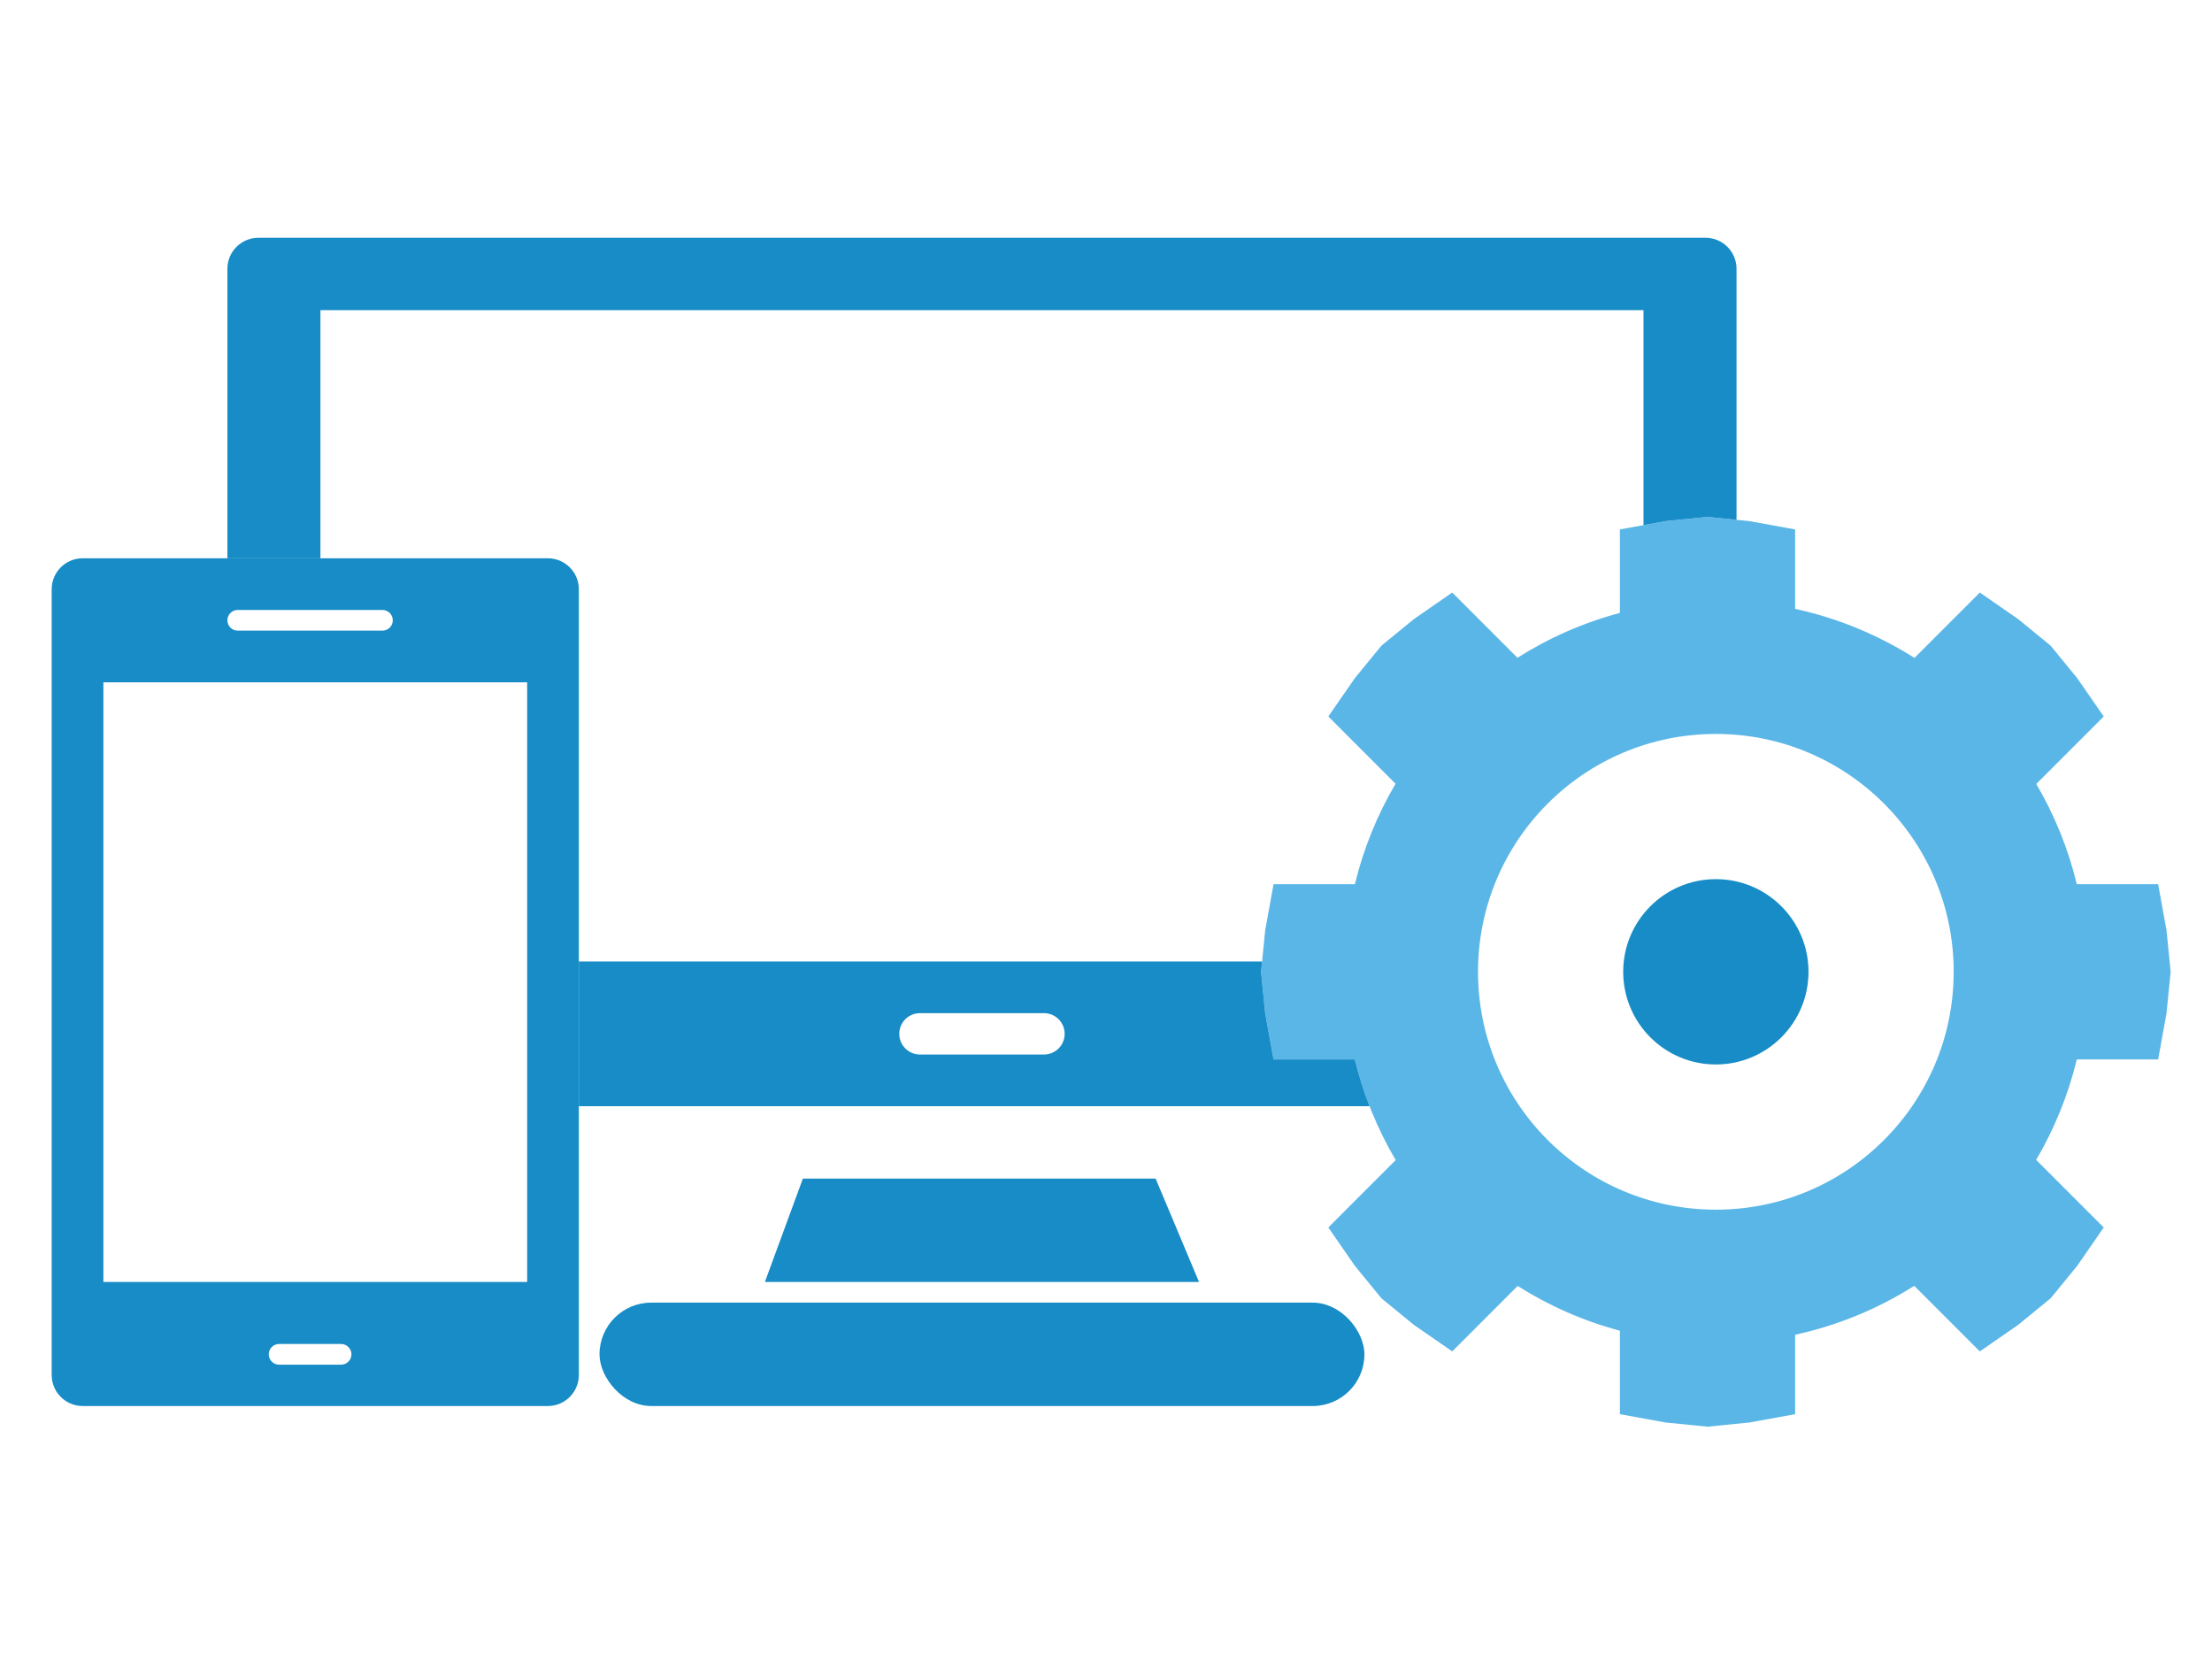
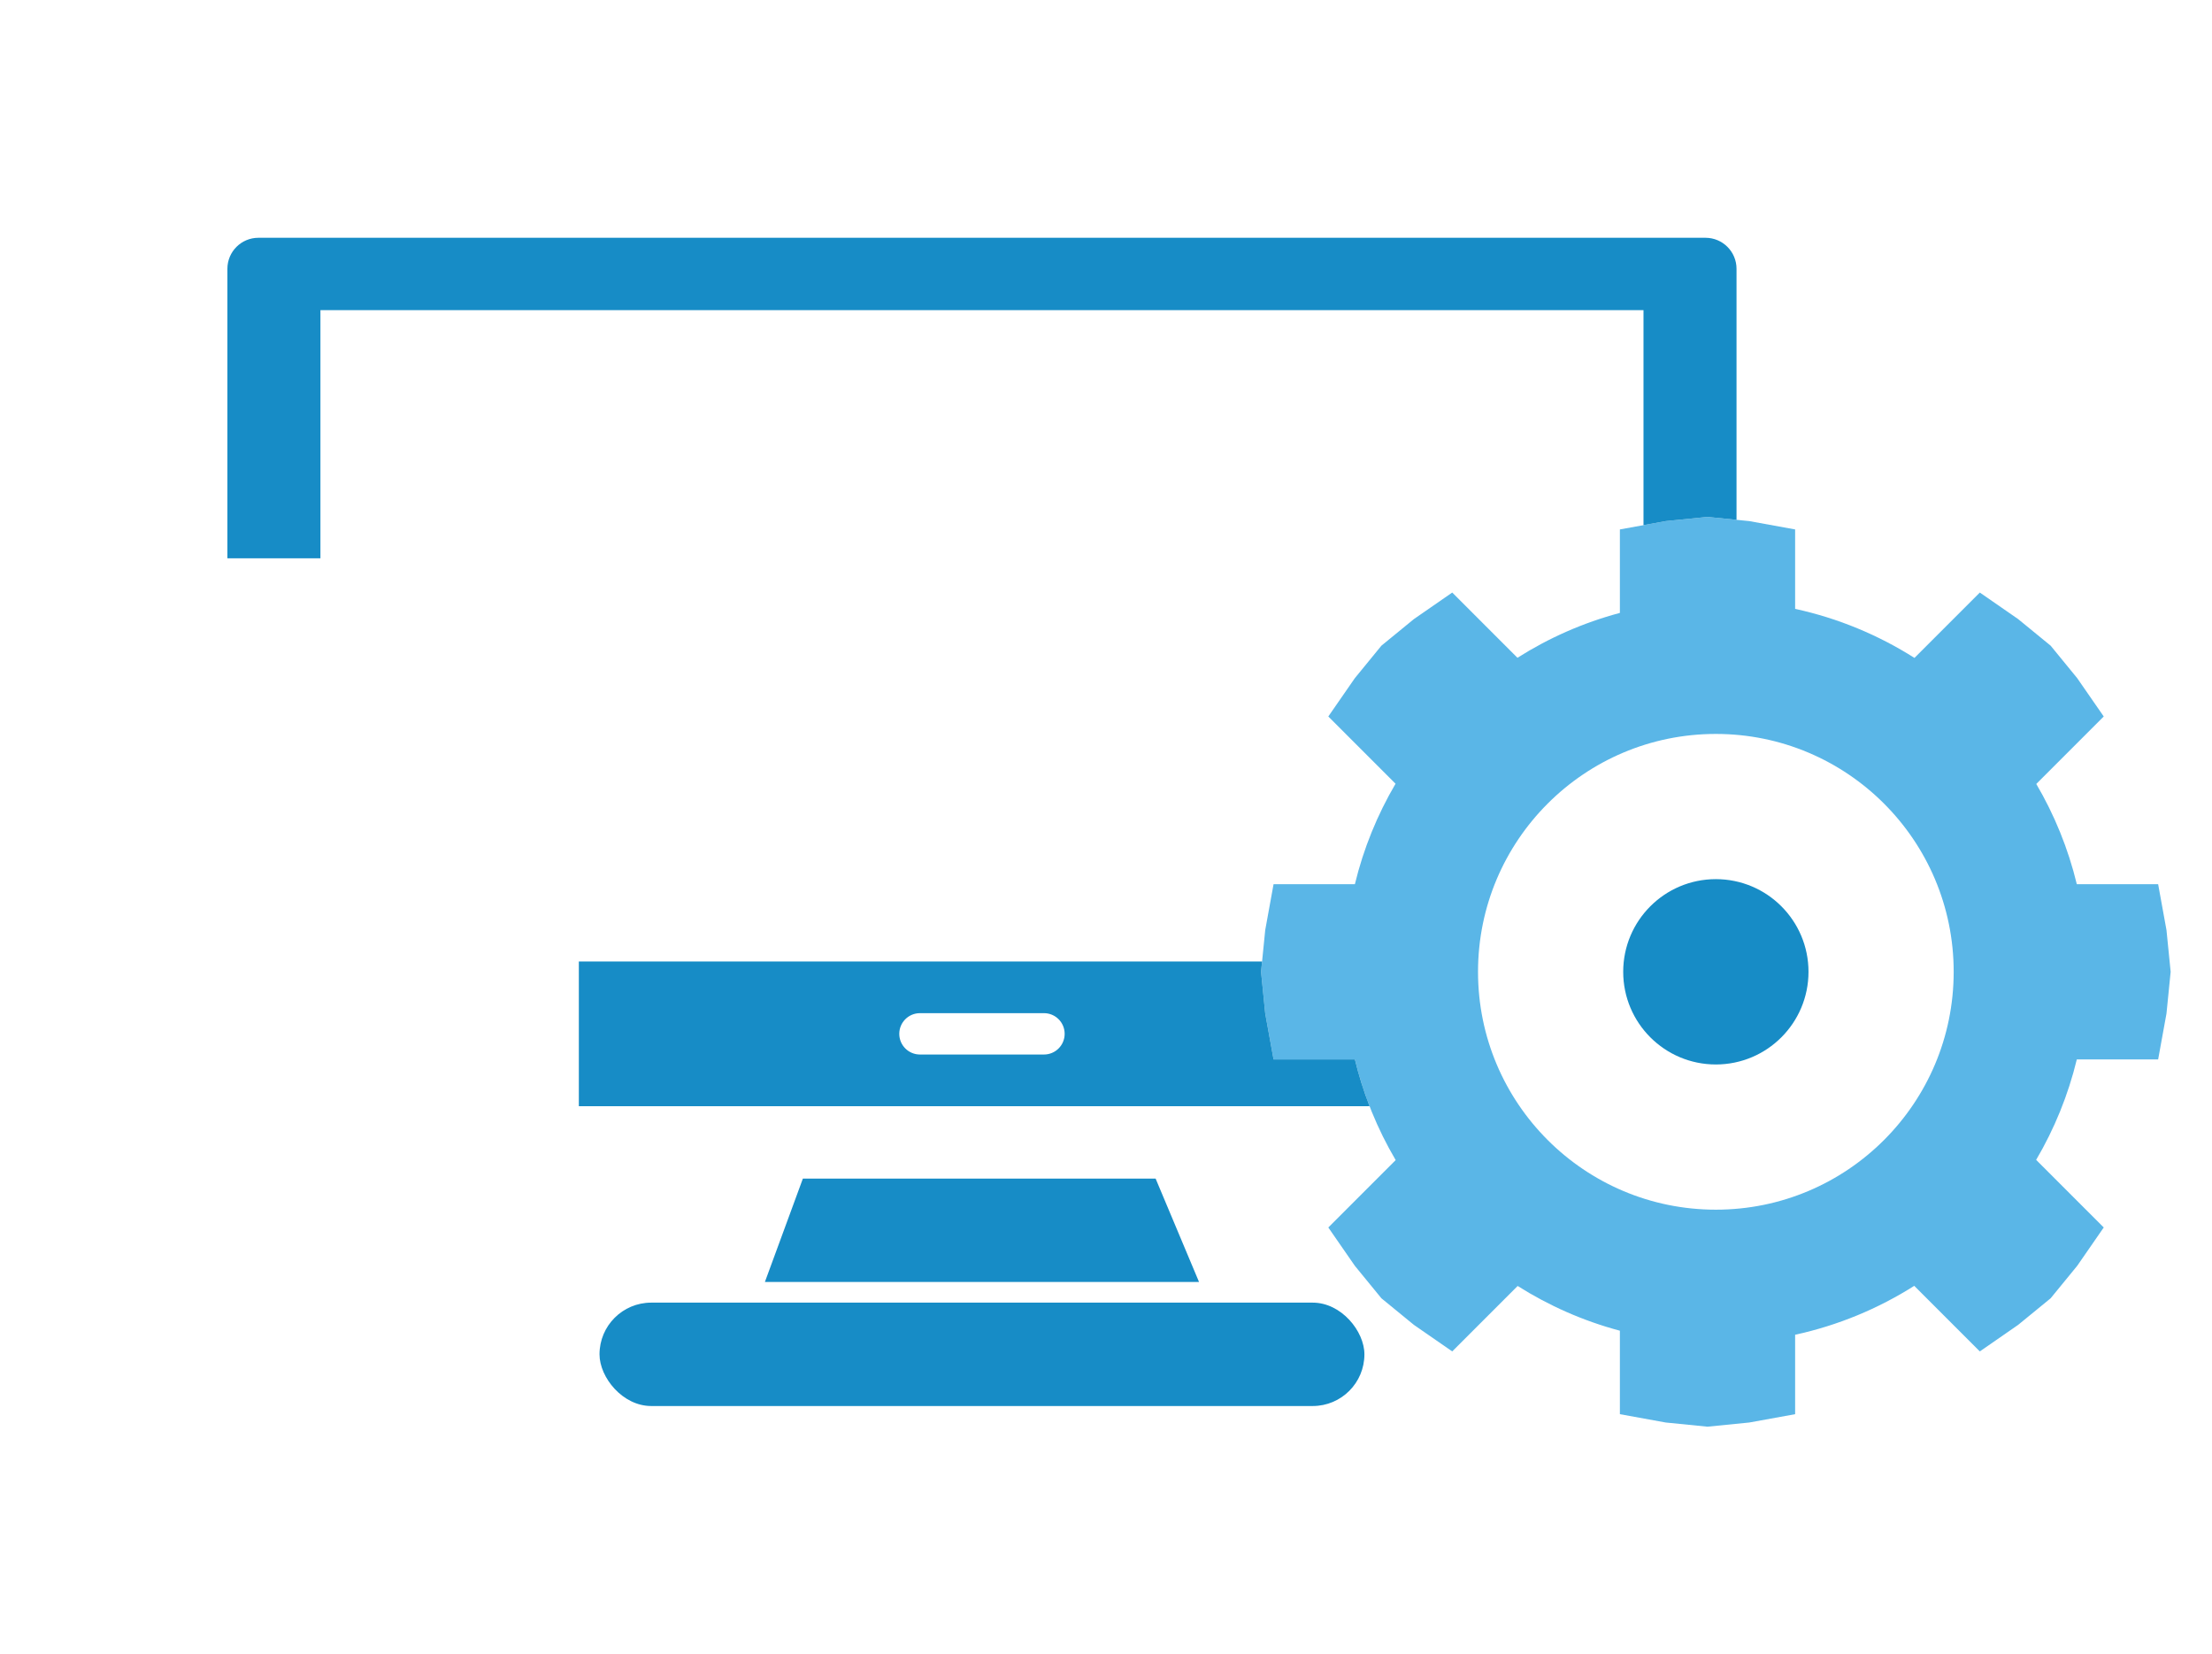
<svg xmlns="http://www.w3.org/2000/svg" width="214" height="160" viewBox="0 0 214 160" fill="none">
  <path d="M77.675 114H111.8L116 124H74L77.675 114Z" fill="#178CC6" />
  <rect x="58" y="126" width="74" height="10" rx="5" fill="#178CC6" />
-   <path fill-rule="evenodd" clip-rule="evenodd" d="M5 57C5 55.343 6.343 54 8 54H53C54.657 54 56 55.343 56 57V133C56 134.657 54.657 136 53 136H8C6.343 136 5 134.657 5 133V57ZM23 59C22.448 59 22 59.448 22 60C22 60.552 22.448 61 23 61H37C37.552 61 38 60.552 38 60C38 59.448 37.552 59 37 59H23ZM26 131C26 130.448 26.448 130 27 130H33C33.552 130 34 130.448 34 131C34 131.552 33.552 132 33 132H27C26.448 132 26 131.552 26 131ZM51 66H10V124H51V66Z" fill="#178CC6" />
  <path fill-rule="evenodd" clip-rule="evenodd" d="M156.716 51.211V59.285C153.166 60.231 149.833 61.708 146.806 63.625L140.496 57.315L136.785 59.884L133.646 62.453L131.077 65.593L128.508 69.303L135.013 75.808C133.255 78.797 131.916 82.062 131.079 85.523H123.211L122.404 89.964L122 94L122.404 98.037L123.211 102.477H131.079C131.918 105.946 133.261 109.218 135.025 112.212L128.508 118.73L131.077 122.441L133.645 125.58L136.785 128.149L140.496 130.718L146.826 124.388C149.848 126.298 153.174 127.771 156.716 128.715V136.789L161.156 137.596L165.193 138L169.229 137.596L173.67 136.789V129.106C177.825 128.202 181.712 126.58 185.194 124.375L191.538 130.718L195.248 128.149L198.388 125.58L200.957 122.441L203.526 118.73L196.987 112.191C198.745 109.203 200.083 105.938 200.921 102.477H208.789L209.596 98.037L210 94L209.596 89.964L208.789 85.523H200.921C200.086 82.071 198.752 78.813 197 75.83L203.526 69.303L200.957 65.593L198.388 62.453L195.248 59.884L191.538 57.315L185.215 63.638C181.728 61.427 177.833 59.799 173.67 58.894V51.211L169.229 50.404L165.193 50L161.156 50.404L156.716 51.211ZM166 117.009C178.708 117.009 189.009 106.708 189.009 94C189.009 81.293 178.708 70.991 166 70.991C153.292 70.991 142.991 81.293 142.991 94C142.991 106.708 153.292 117.009 166 117.009Z" fill="#5AB6E7" />
  <circle cx="166" cy="94" r="8.963" fill="#178CC6" />
  <path fill-rule="evenodd" clip-rule="evenodd" d="M22 26C22 24.343 23.343 23 25 23H165C166.657 23 168 24.343 168 26V50.281L165.193 50L161.156 50.404L159 50.796V30H31V54H22V26ZM122.1 93H56V107H132.498C131.929 105.537 131.454 104.027 131.079 102.477H123.211L122.404 98.037L122 94L122.1 93ZM89 98C87.895 98 87 98.895 87 100C87 101.105 87.895 102 89 102H101C102.105 102 103 101.105 103 100C103 98.895 102.105 98 101 98H89Z" fill="#178CC6" />
</svg>